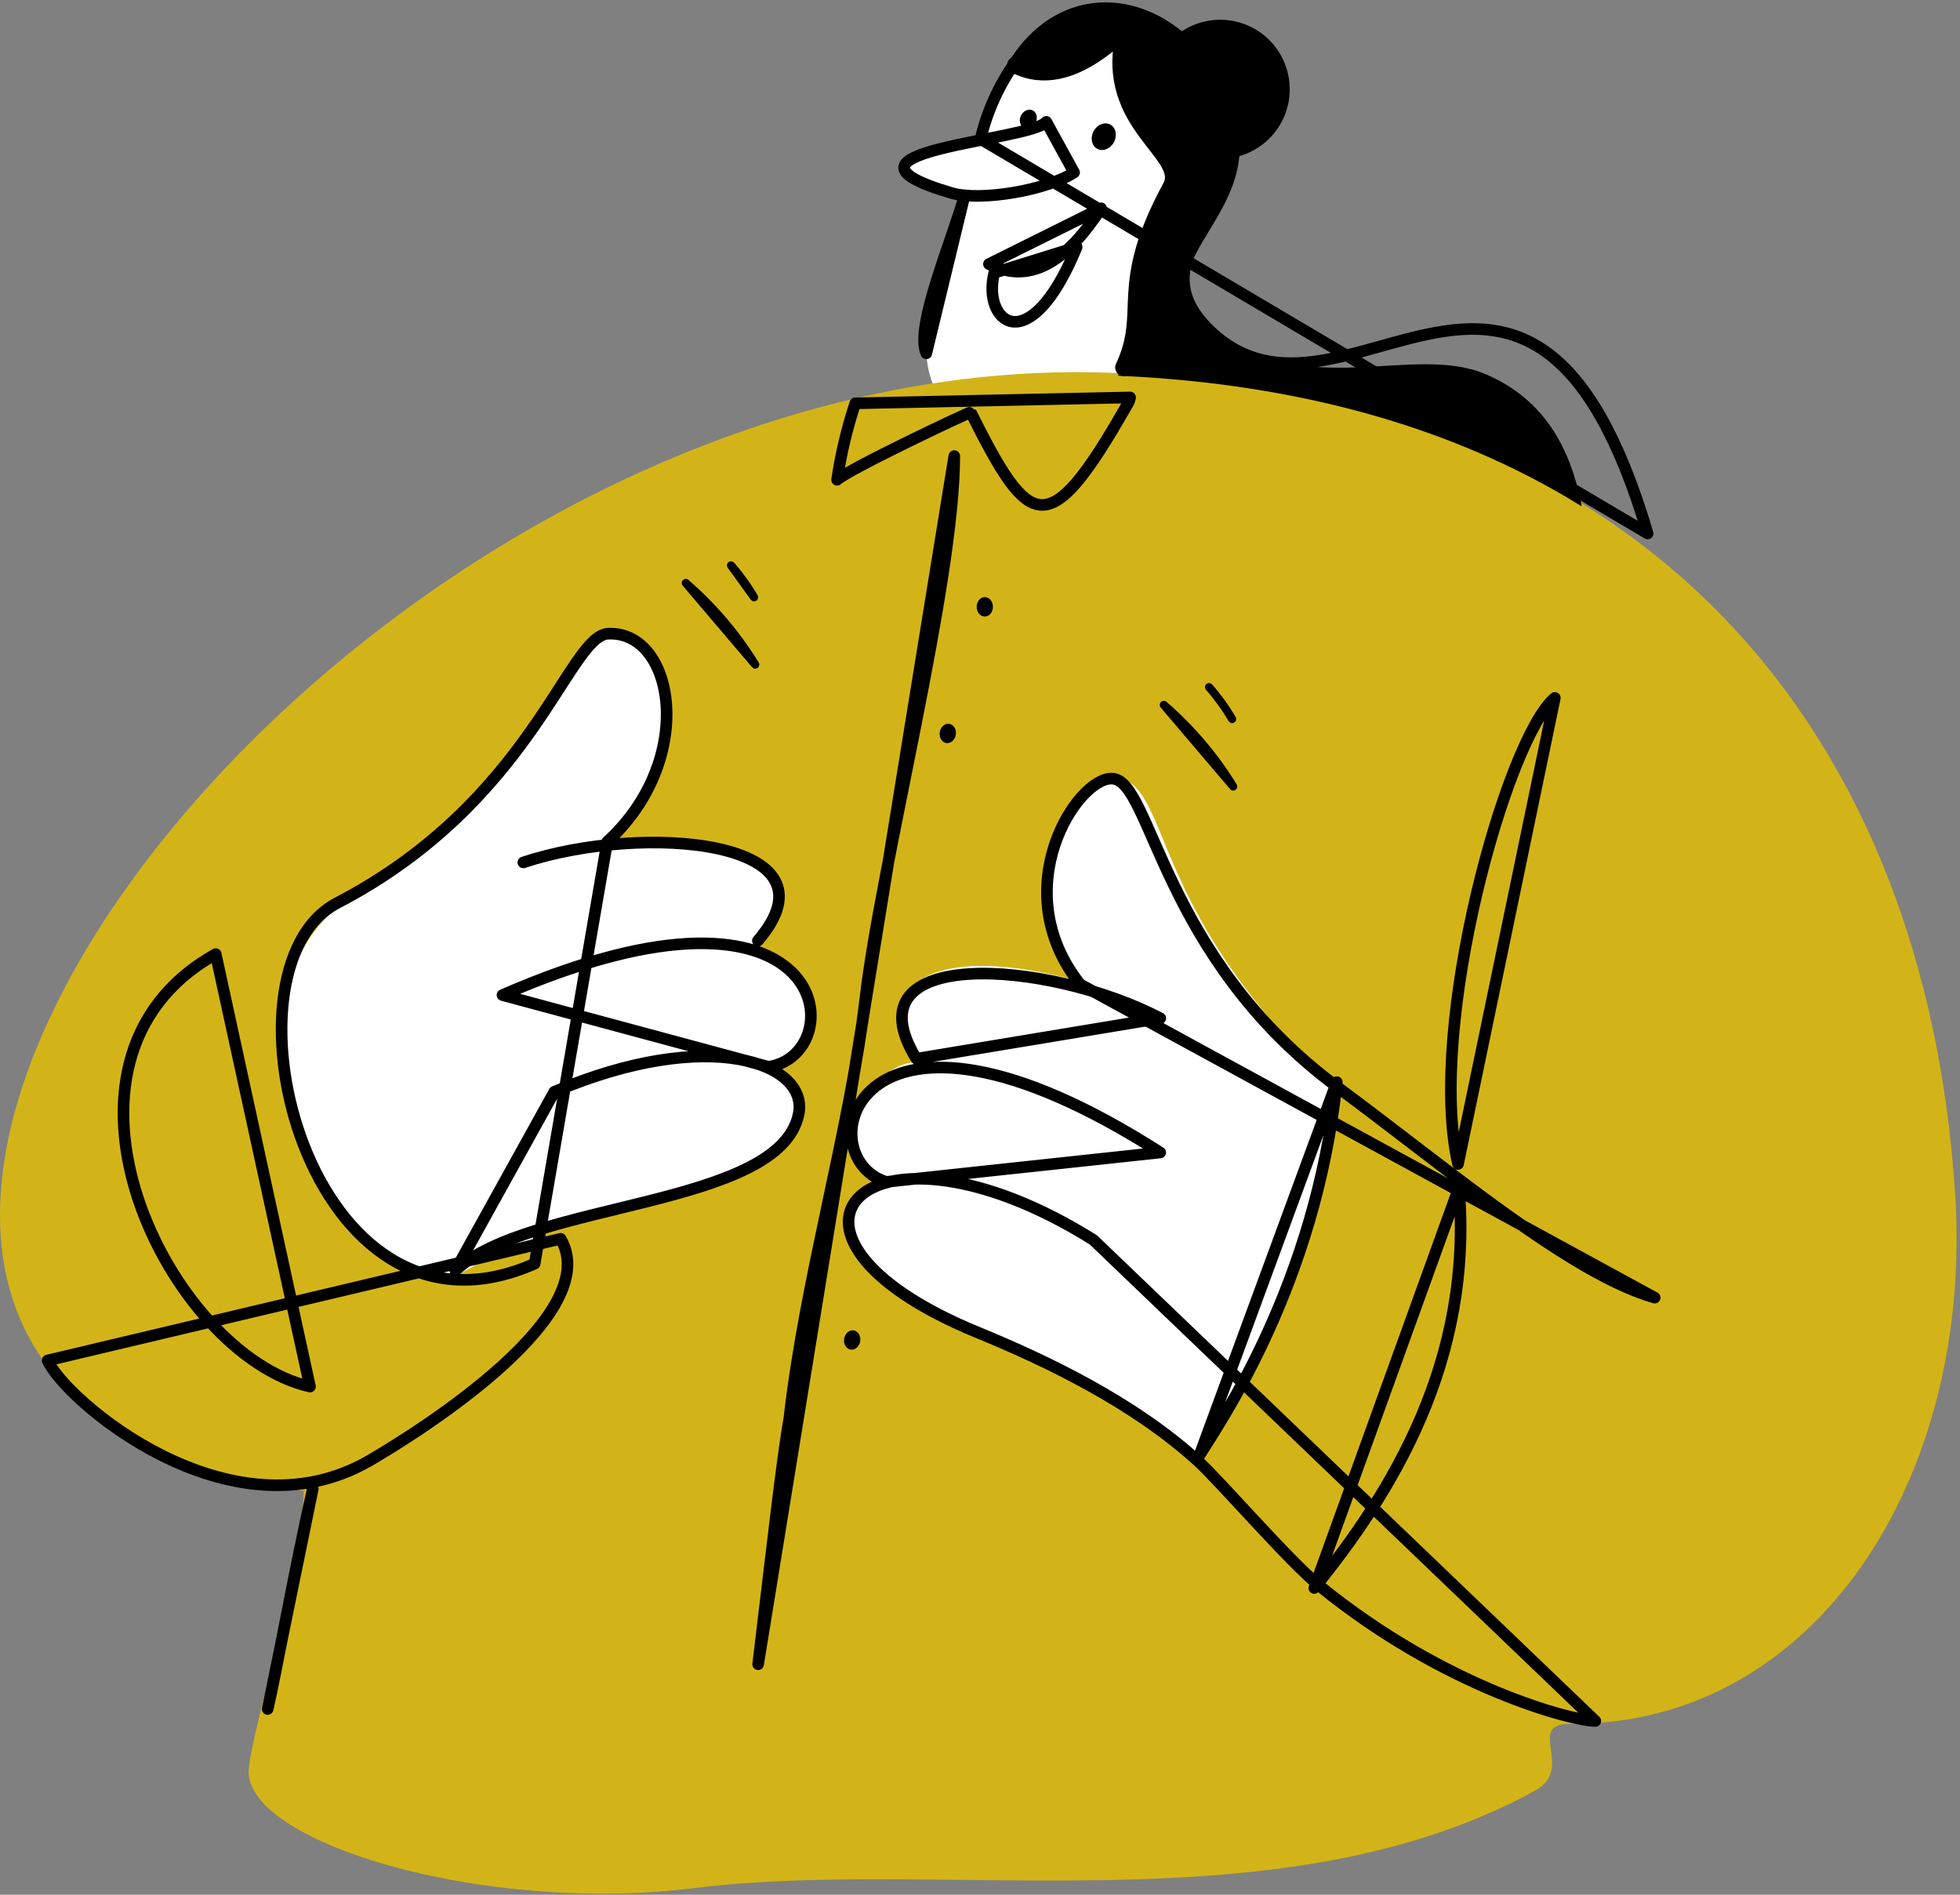
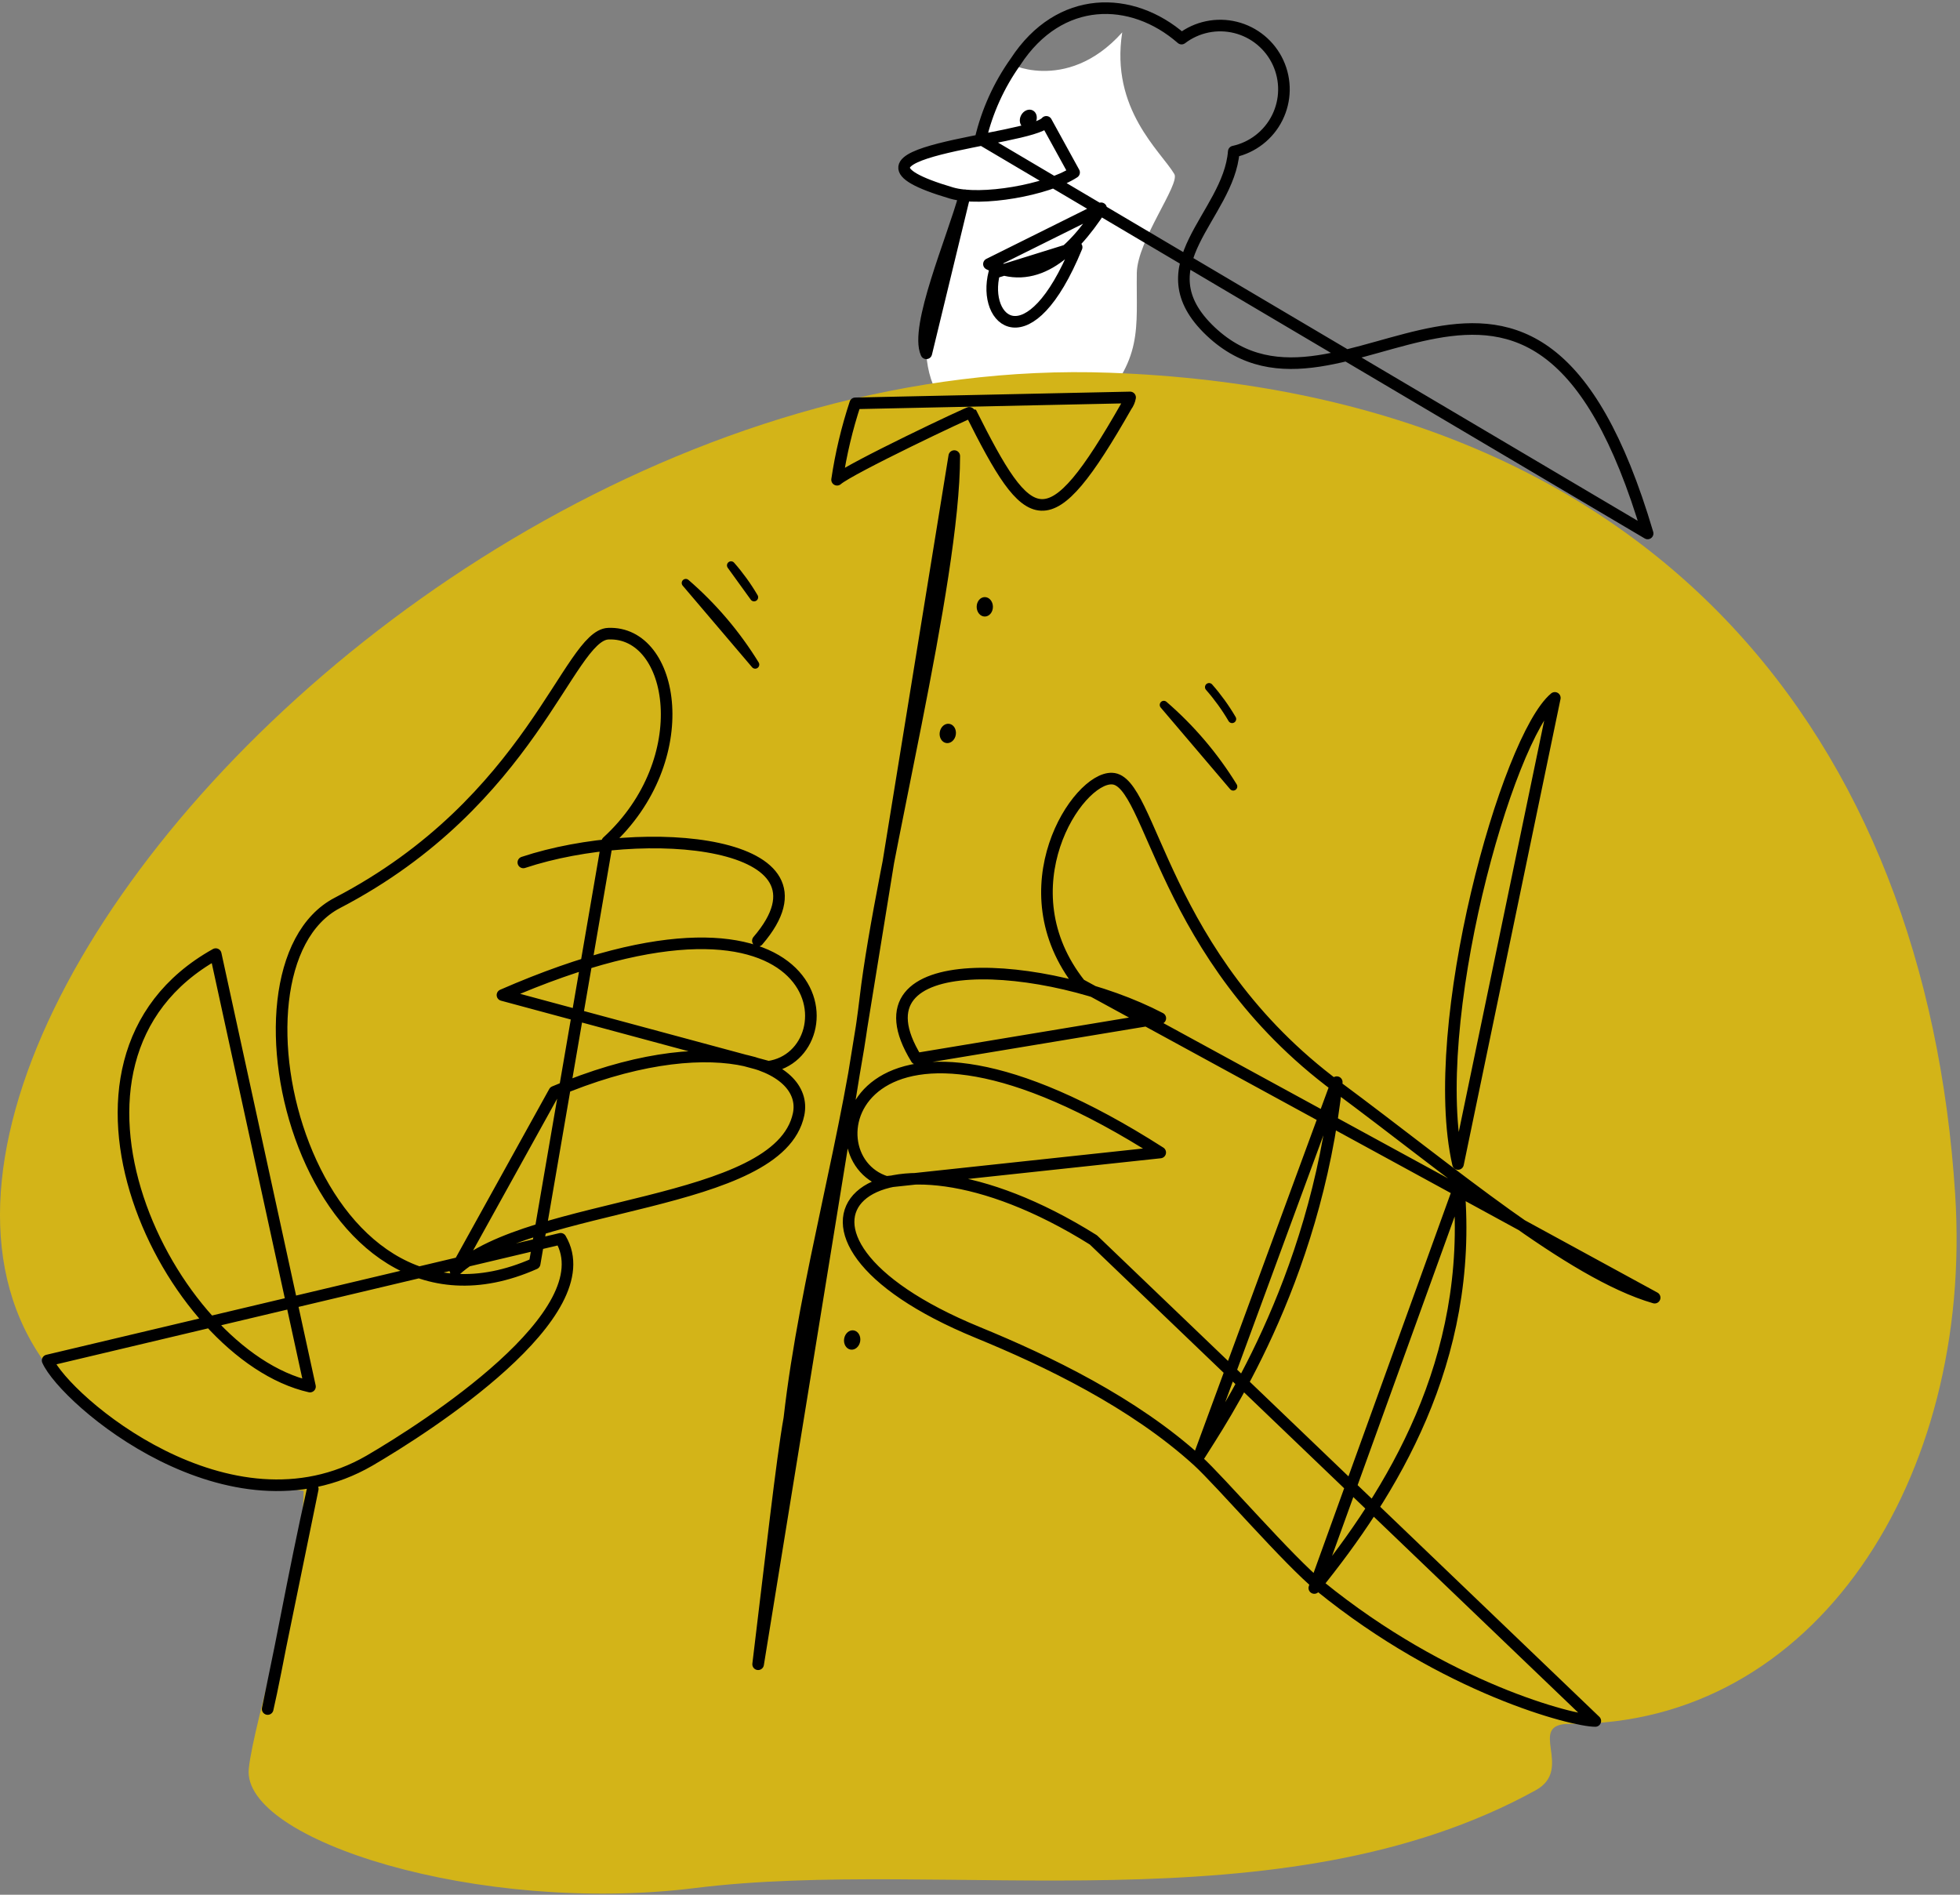
<svg xmlns="http://www.w3.org/2000/svg" width="240" height="232" viewBox="0 0 240 232" fill="none">
  <rect x="0" y="0" width="240" height="232" fill="#808080" stroke="none" />
  <path fill-rule="evenodd" clip-rule="evenodd" d="M133.728 50.43C140.118 44.07 139.103 40.236 139.201 33.407C139.279 29.388 144.527 22.549 143.795 21.31C142.157 18.54 135.933 13.379 137.415 3.965C130.44 11.769 122.782 7.438 124.002 7.867C122.47 9.643 120.187 17.193 119.777 17.252C108.998 18.91 106.412 19.964 117.953 24.325C116.763 29.076 110.91 40.489 114.578 47.826C118.899 50.694 127.328 51.708 133.728 50.43Z" fill="white" />
  <path fill-rule="evenodd" clip-rule="evenodd" d="M135.883 45.64C202.757 48.089 235.858 90.516 239.409 146.249C241.643 181.174 222.2 211.289 192.202 211.074C186.817 211.074 192.826 216.577 188.036 219.211C156.926 236.341 115.65 227.366 85.096 231.181C58.688 234.468 29.538 225.327 30.465 216.547C31.089 210.626 37.06 192.354 37.187 182.549C-53.637 169.984 38.523 42.08 135.883 45.64Z" fill="#D3B418" />
-   <path fill-rule="evenodd" clip-rule="evenodd" d="M112.645 130.191C109.153 128.933 98.139 138.766 108.577 144.6C104.597 144.922 96.373 152.492 119.903 162.872C128.303 166.326 138.673 171.33 146.467 178.345C149.492 173.564 160.71 156.609 163.286 132.923C139.873 110.846 143.775 96.203 136.39 95.003C126.147 97.744 126.927 115.49 132.244 120.182C108.616 113.685 107.065 125.431 112.645 130.191ZM92.139 116.056C95.787 115.363 105.114 126.787 93.895 130.923C97.797 131.899 104.704 140.678 79.837 147.195C72.033 149.029 65.136 151.097 56.99 155.575C44.571 162.404 23.616 125.128 41.693 110.797C68.296 92.662 68.287 77.307 75.789 77.307C87.154 82.067 80.374 99.315 74.394 103.11C98.704 100.378 98.402 112.231 92.139 116.056Z" fill="white" />
-   <path fill-rule="evenodd" clip-rule="evenodd" d="M149.375 3.164C151.259 3.167 153.078 3.851 154.497 5.09C155.916 6.328 156.84 8.039 157.096 9.905C157.353 11.771 156.926 13.668 155.894 15.244C154.862 16.82 153.295 17.97 151.482 18.481C151.482 18.627 151.482 18.764 151.482 18.91C150.809 28.48 138.966 33.738 149.102 41.074C160.359 49.22 173.1 42.411 181.753 46.059C189.021 49.123 191.997 55.22 193.275 61.415C178.388 52.322 159.794 46.781 137.356 45.738C140.995 38.45 136.966 34.85 143.795 22.178C144.409 19.866 135.346 12.422 137.59 4.062C133.688 8.569 127.113 9.681 124.586 7.964C130.439 -0.933 138.488 0.384 144.243 5.038C145.672 3.815 147.494 3.15 149.375 3.164Z" fill="black" stroke="black" stroke-width="0.57" stroke-miterlimit="22.93" />
-   <path d="M137.619 44.997C140.926 37.914 136.644 35.378 143.394 22.93C145.648 18.784 135.122 15.311 137.678 4.277C138.136 2.326 131.561 11.506 124.391 7.965" stroke="black" stroke-width="2.13" stroke-linecap="round" stroke-linejoin="round" />
-   <path d="M136.404 17.401C136.841 16.578 136.637 15.613 135.947 15.246C135.257 14.88 134.343 15.249 133.906 16.072C133.468 16.895 133.672 17.86 134.362 18.227C135.052 18.593 135.966 18.224 136.404 17.401Z" fill="black" />
  <path d="M126.793 15.044C127.101 14.464 126.958 13.784 126.473 13.526C125.988 13.268 125.344 13.529 125.035 14.109C124.727 14.69 124.87 15.369 125.355 15.627C125.84 15.886 126.484 15.624 126.793 15.044Z" fill="black" />
  <path d="M120.587 75.492C121.136 75.492 121.582 74.959 121.582 74.302C121.582 73.644 121.136 73.111 120.587 73.111C120.037 73.111 119.592 73.644 119.592 74.302C119.592 74.959 120.037 75.492 120.587 75.492Z" fill="black" />
  <path d="M64.082 105.598C78.764 100.72 103.446 102.798 92.802 115.187M38.298 182.305C35.947 192.792 33.83 204.743 32.777 209.26L38.298 182.305ZM113.426 43.26C111.982 40.05 116.635 29.309 118.118 23.905L113.426 43.26ZM120.069 17.018C120.87 13.618 122.325 10.408 124.352 7.564C129.727 -0.689 138.585 -0.601 144.682 4.726C145.612 4.017 146.688 3.527 147.833 3.29C148.977 3.054 150.16 3.077 151.294 3.359C152.428 3.64 153.484 4.173 154.385 4.918C155.286 5.662 156.008 6.599 156.498 7.66C156.988 8.721 157.233 9.878 157.216 11.047C157.199 12.215 156.92 13.365 156.399 14.411C155.879 15.457 155.13 16.373 154.207 17.091C153.285 17.809 152.214 18.311 151.072 18.559C150.458 26.5 139.707 32.5 148.243 40.577C164.545 55.981 187.568 17.34 201.752 65.317L120.069 17.018ZM128.117 14.92C126.108 17.31 99.134 18.51 116.508 23.632C120.089 24.685 128.215 23.281 131.522 21.115L128.117 14.92ZM121.093 32.334C126.508 35.094 131.044 31.358 134.829 25.505L121.093 32.334ZM121.747 33.407C120.206 39.446 126.04 44.362 131.834 30.266L121.747 33.407ZM104.724 49.386C103.716 52.435 102.971 55.565 102.499 58.742C104.031 57.386 118.811 50.372 118.869 50.489C126.088 64.888 128.322 66.566 137.922 49.728C138.155 49.414 138.312 49.05 138.38 48.664L104.724 49.386ZM116.85 55.844C116.85 71.453 107.924 105.598 105.972 122.182C104.07 138.366 98.626 156.326 96.656 173.672C95.758 178.647 94.383 191.036 92.832 203.777L116.85 55.844ZM190.387 85.453C184.534 90.33 174.661 125.528 178.534 142.522L190.387 85.453ZM132.264 120.524C122.976 108.817 131.922 95.159 136.166 95.335C141.043 95.481 142.156 117.099 163.754 133.098C177.754 143.469 192.289 155.907 202.611 158.892L132.264 120.524ZM142.078 124.679C128.342 117.509 103.641 115.734 112.206 129.635L142.078 124.679ZM142.068 141.117C104.636 117.168 98.617 141.635 108.519 144.717L142.068 141.117ZM133.883 151.819C106.265 134.513 90.11 151 119.728 163.155C128.225 166.638 138.78 171.711 146.653 178.862C149.423 181.379 157.784 191.105 161.628 194.227C177.002 206.723 192.592 210.723 195.343 210.723L133.883 151.819ZM163.686 132.503C161.072 157.282 149.375 174.159 146.877 178.188L163.686 132.503ZM178.641 145.42C180.436 166.638 170.398 182.774 160.935 194.441L178.641 145.42ZM74.355 103.071C85.359 92.984 82.618 77.248 74.482 77.59C69.604 77.794 65.155 98.144 41.313 110.553C25.85 118.592 37.791 167.009 65.468 154.726L74.355 103.071ZM68.648 151.683C74.023 160.824 52.181 174.803 45.235 178.852C28.084 188.773 7.968 171.399 5.832 166.579L68.648 151.683ZM26.416 116.826C2.915 129.947 20.709 165.877 37.957 169.779L26.416 116.826ZM67.877 133.684C86.803 125.635 99.095 130.162 97.787 136.445C95.378 147.878 64.96 147.049 55.761 155.556L67.877 133.684ZM61.526 121.841C102.256 104.066 104.363 129.177 94.09 130.621L61.526 121.841Z" stroke="black" stroke-width="1.42" stroke-linecap="round" stroke-linejoin="round" />
  <path d="M117.037 89.962C117.14 89.312 116.784 88.716 116.241 88.63C115.699 88.543 115.175 89 115.072 89.649C114.968 90.298 115.325 90.894 115.867 90.981C116.41 91.067 116.934 90.611 117.037 89.962Z" fill="black" />
  <path d="M148.049 84.136C149.111 85.344 150.055 86.651 150.868 88.038M83.975 71.385C87.302 74.26 90.168 77.63 92.472 81.375L83.975 71.385ZM89.516 69.23C90.578 70.438 91.522 71.744 92.335 73.132L89.516 69.23ZM142.508 86.311C145.835 89.186 148.701 92.556 151.005 96.301L142.508 86.311Z" stroke="black" stroke-linecap="round" stroke-linejoin="round" />
  <path d="M105.33 164.232C105.433 163.583 105.077 162.987 104.534 162.9C103.992 162.814 103.468 163.27 103.365 163.919C103.261 164.568 103.618 165.165 104.16 165.251C104.703 165.337 105.227 164.881 105.33 164.232Z" fill="black" />
</svg>